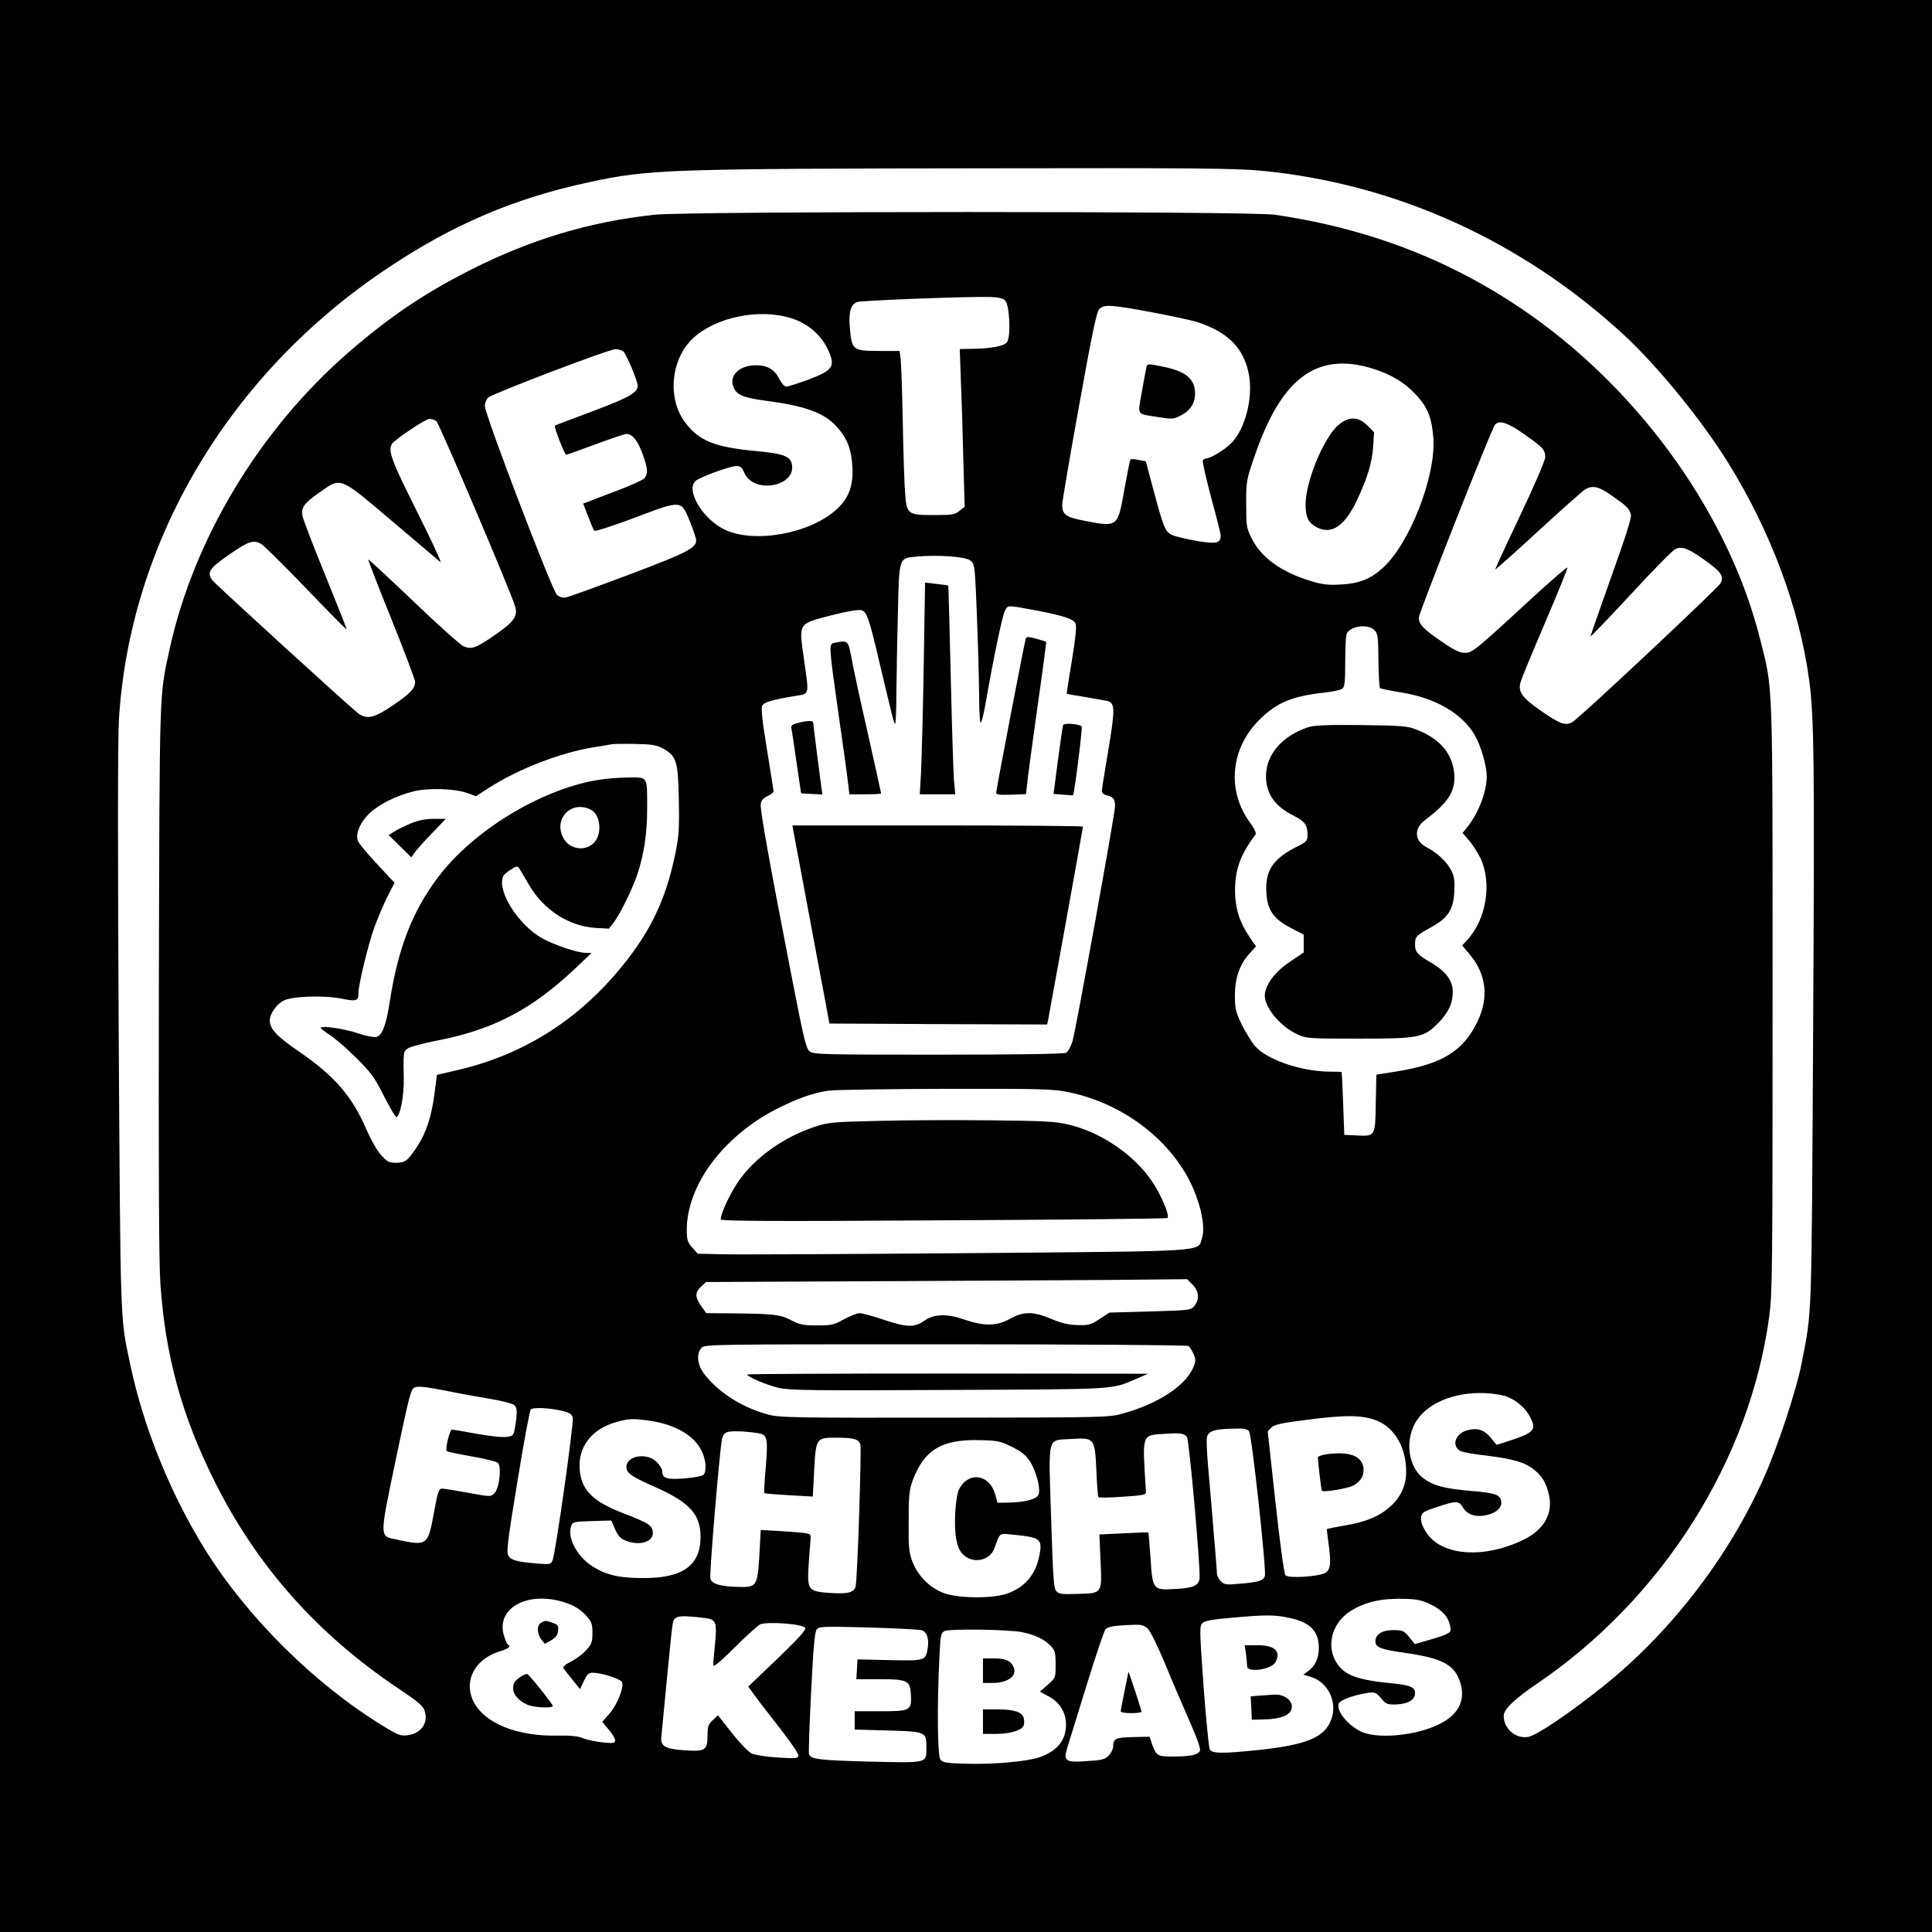
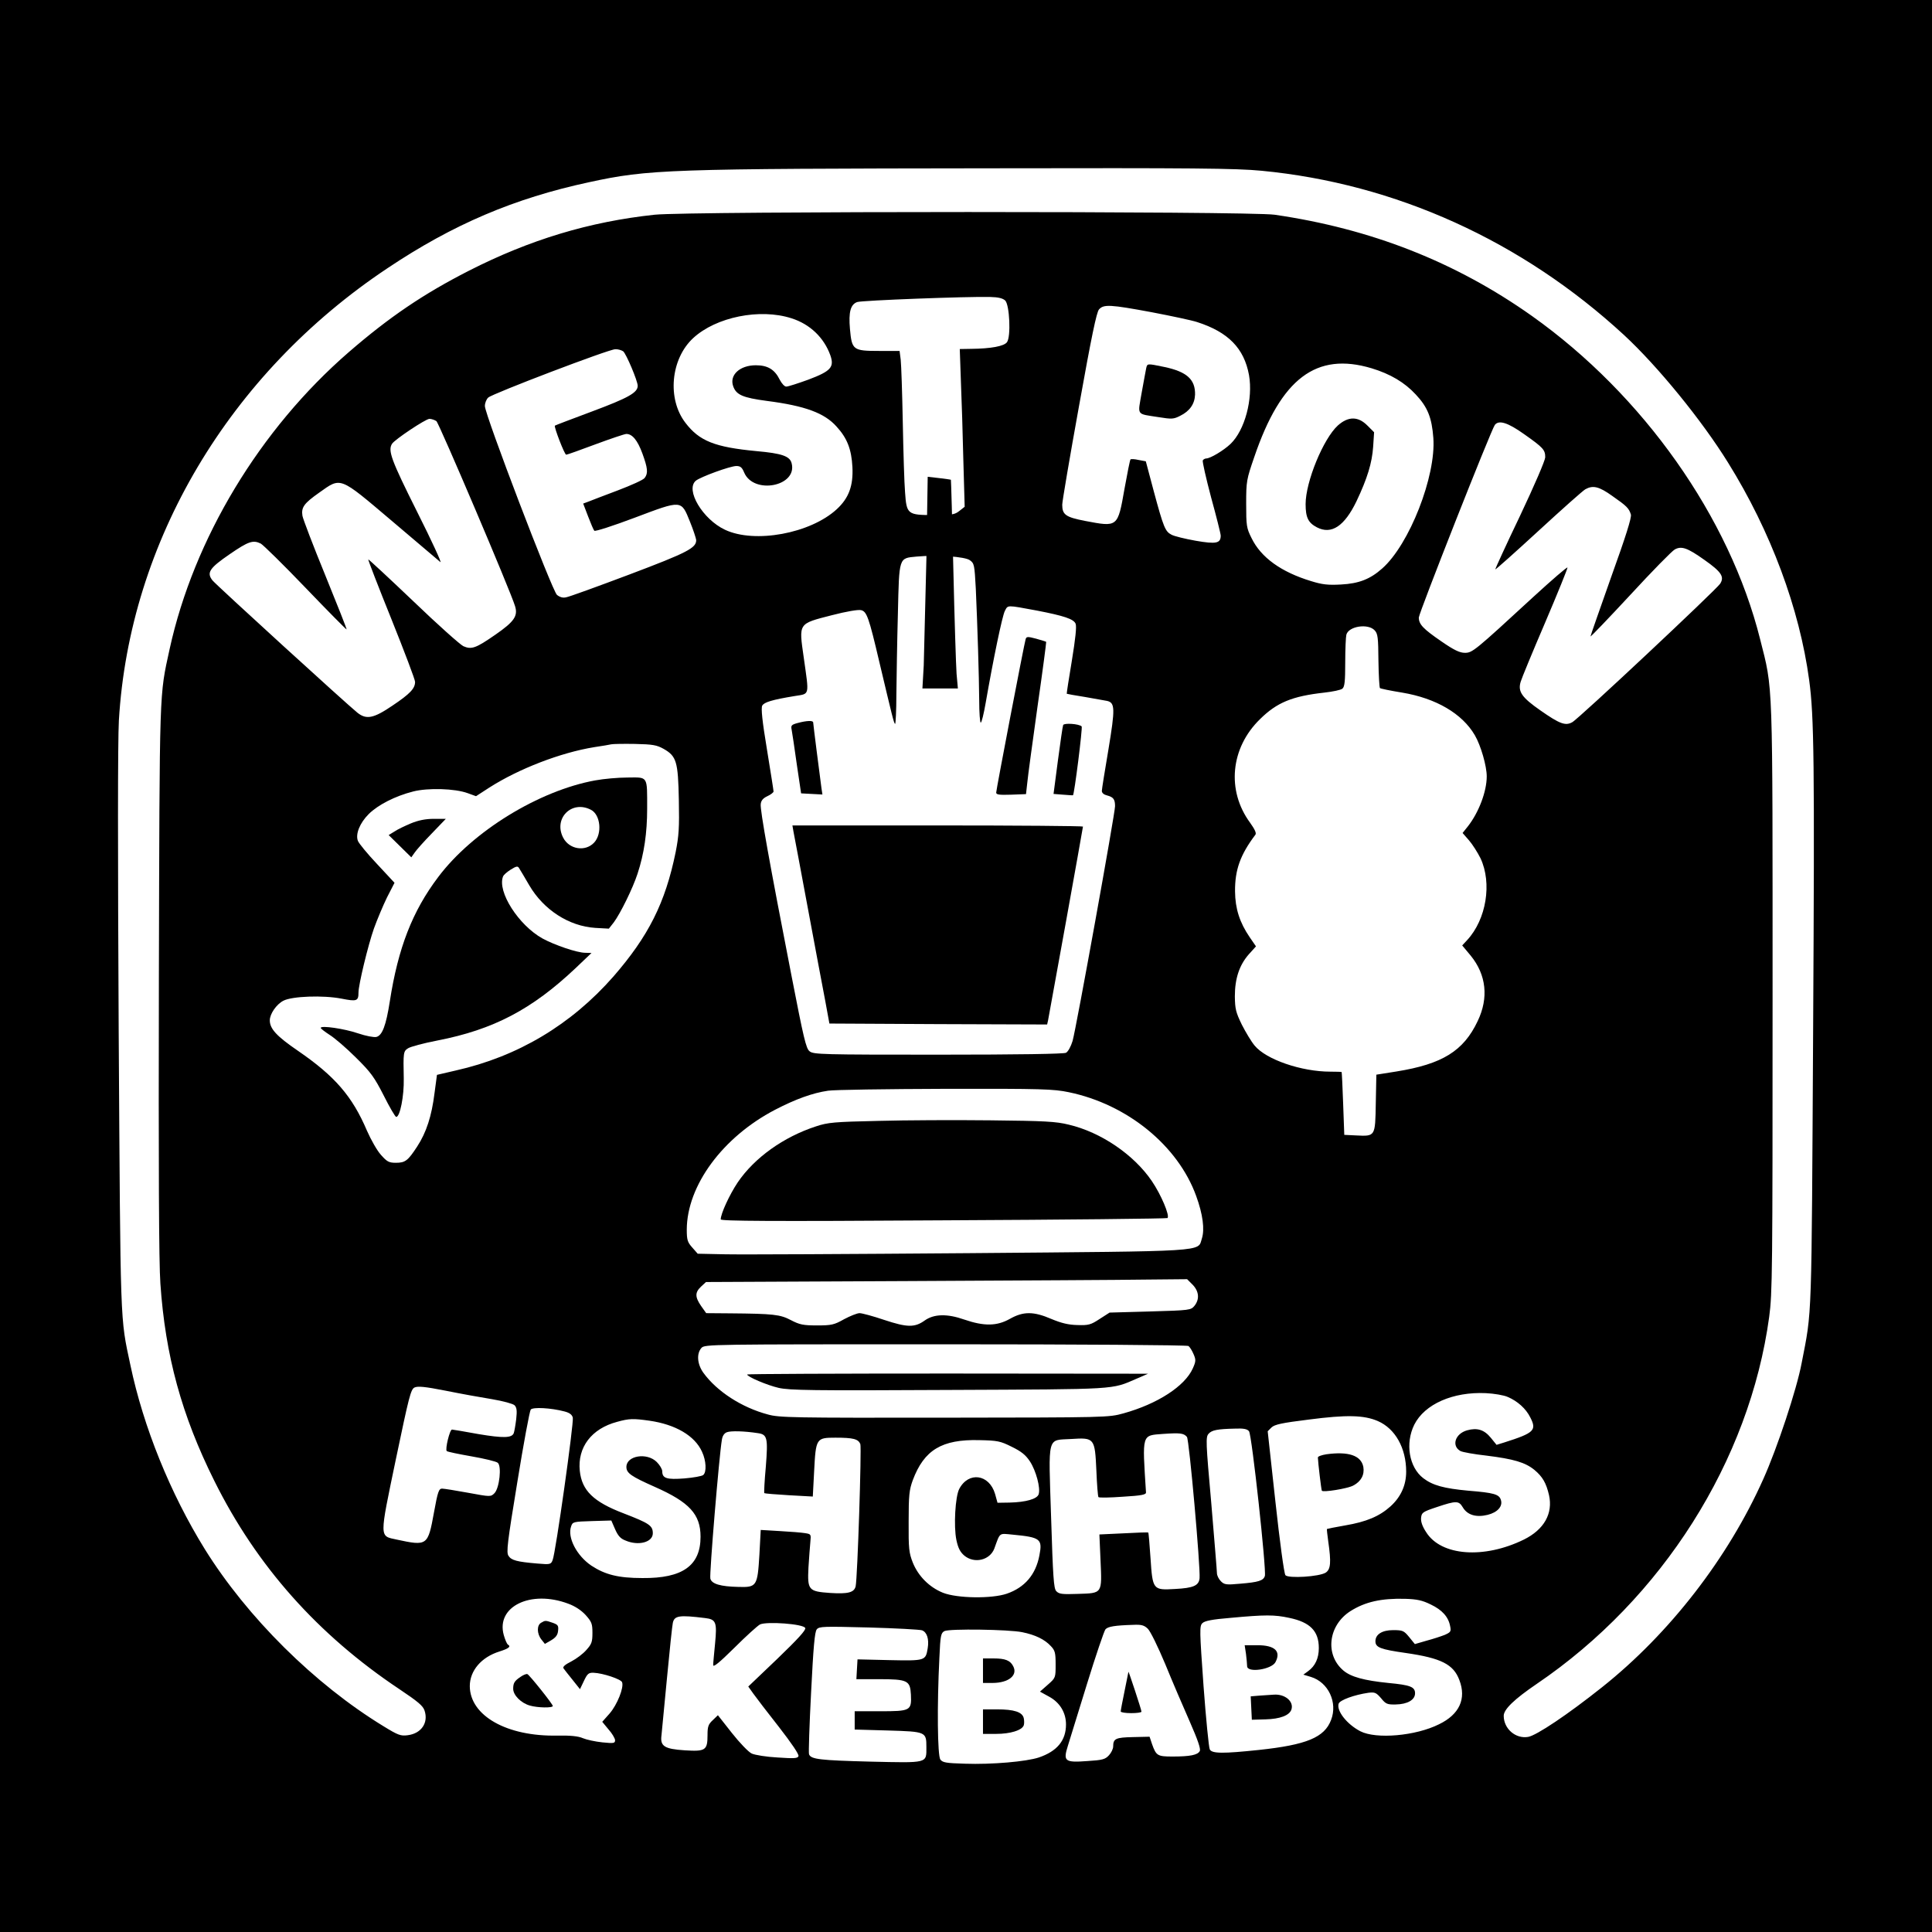
<svg xmlns="http://www.w3.org/2000/svg" version="1.0" width="1024pt" height="1024pt" viewBox="0 0 1024 1024" preserveAspectRatio="xMidYMid meet">
  <g transform="translate(0,1024) scale(0.1,-0.1)" fill="#000000" stroke="none">
    <path d="M0 5120 l0 -5120 5120 0 5120 0 0 5120 0 5120 -5120 0 -5120 0 0 -5120z m6686 4215 c710 -68 1380 -371 1922 -871 178 -165 411 -450 551 -676 226 -363 379 -774 430 -1153 26 -192 29 -428 21 -1845 -9 -1585 -5 -1487 -61 -1775 -26 -139 -130 -452 -203 -614 -187 -419 -497 -819 -854 -1103 -182 -145 -349 -257 -393 -264 -66 -11 -129 43 -129 112 0 34 56 88 175 169 665 451 1128 1182 1232 1945 17 126 18 239 18 1690 0 1723 3 1628 -66 1902 -162 647 -619 1294 -1209 1713 -405 287 -854 463 -1365 537 -132 19 -3104 19 -3285 0 -346 -37 -661 -132 -985 -297 -241 -123 -421 -245 -636 -431 -472 -409 -822 -990 -950 -1574 -55 -254 -53 -179 -57 -1750 -2 -992 0 -1505 8 -1613 26 -382 113 -699 286 -1046 224 -451 549 -816 981 -1104 97 -65 125 -88 133 -113 22 -65 -17 -122 -89 -131 -37 -5 -51 0 -129 48 -364 222 -722 577 -947 939 -182 294 -325 646 -394 975 -55 259 -52 181 -62 1770 -5 950 -5 1540 1 1646 56 948 584 1838 1423 2397 348 233 673 371 1068 456 318 69 414 72 2135 74 1067 2 1296 0 1430 -13z m-1358 -688 c23 -24 31 -192 9 -221 -16 -21 -84 -34 -191 -35 l-59 -1 6 -172 c4 -95 10 -284 13 -419 l7 -245 -28 -22 c-25 -20 -40 -22 -136 -22 -139 0 -144 4 -152 121 -4 46 -9 212 -12 369 -3 157 -8 306 -11 333 l-6 47 -109 0 c-138 0 -144 5 -154 116 -8 90 3 130 38 143 24 9 586 30 705 27 44 -1 67 -7 80 -19z m777 -62 c105 -20 213 -43 240 -52 165 -53 249 -139 275 -281 22 -126 -22 -292 -98 -365 -37 -35 -107 -77 -129 -77 -6 0 -15 -5 -18 -10 -3 -6 17 -94 44 -196 28 -102 51 -193 51 -203 0 -41 -24 -46 -133 -27 -56 10 -114 24 -128 32 -33 17 -42 38 -94 231 l-42 158 -38 7 c-21 5 -40 6 -43 3 -3 -2 -17 -73 -32 -156 -36 -205 -35 -203 -209 -170 -103 20 -121 33 -121 86 0 17 40 252 89 523 66 368 93 498 106 512 25 28 59 26 280 -15z m-1910 -32 c98 -31 172 -102 206 -196 22 -63 3 -84 -116 -129 -55 -20 -108 -37 -117 -37 -9 -1 -24 15 -35 36 -27 55 -64 77 -127 77 -85 0 -141 -52 -120 -111 16 -46 51 -61 179 -78 202 -26 305 -64 369 -136 56 -61 79 -120 84 -214 5 -100 -19 -165 -83 -224 -140 -129 -435 -183 -592 -109 -118 55 -212 212 -155 260 24 20 182 78 215 78 21 0 30 -7 41 -34 50 -119 283 -74 252 48 -9 38 -51 53 -187 65 -220 21 -302 53 -376 150 -98 127 -78 339 41 449 121 112 354 159 521 105z m-892 -175 c16 -13 77 -157 77 -183 0 -36 -50 -64 -240 -135 -107 -40 -197 -74 -199 -76 -6 -5 51 -154 60 -154 5 0 75 25 155 55 81 30 155 55 164 55 31 0 59 -33 85 -104 28 -77 31 -104 12 -129 -6 -10 -71 -39 -142 -66 -72 -27 -142 -54 -157 -60 l-27 -10 26 -68 c14 -37 29 -72 33 -76 4 -5 100 26 214 69 252 95 246 95 293 -21 18 -44 32 -88 33 -97 1 -42 -44 -66 -354 -183 -170 -64 -321 -119 -336 -121 -17 -4 -33 1 -48 13 -25 21 -382 955 -382 1001 0 16 8 36 18 45 23 21 639 256 673 256 14 1 33 -5 42 -11z m3967 -90 c99 -30 175 -75 234 -139 63 -67 85 -123 93 -230 15 -202 -127 -565 -271 -692 -64 -57 -124 -80 -218 -85 -70 -4 -101 0 -159 18 -158 48 -266 125 -316 229 -26 52 -28 64 -28 181 0 120 2 129 43 248 142 417 329 558 622 470z m-4957 -280 c14 -11 394 -903 417 -981 16 -52 -5 -82 -103 -150 -105 -73 -128 -81 -171 -62 -17 8 -137 115 -266 239 -129 123 -237 223 -238 221 -2 -2 53 -144 122 -315 69 -172 126 -322 126 -334 0 -35 -26 -63 -120 -126 -100 -68 -138 -75 -185 -38 -53 42 -750 678 -769 702 -32 41 -16 65 92 139 99 68 123 76 164 56 13 -7 120 -112 238 -235 118 -123 216 -222 217 -220 2 1 -49 130 -113 287 -64 156 -118 298 -121 315 -7 45 8 66 89 123 117 83 104 88 385 -150 131 -111 246 -209 257 -218 10 -9 -45 111 -123 266 -138 276 -156 325 -133 361 15 23 177 131 198 132 11 0 28 -6 37 -12z m5765 -69 c102 -72 112 -83 112 -123 -1 -18 -56 -146 -134 -311 -74 -154 -132 -282 -131 -283 2 -2 105 90 229 204 125 115 236 214 249 221 40 22 72 15 143 -36 76 -53 88 -65 98 -98 5 -15 -28 -119 -104 -330 -60 -170 -110 -312 -110 -316 0 -4 95 95 211 220 116 126 222 234 236 241 35 19 66 9 156 -55 91 -64 108 -90 84 -127 -22 -33 -752 -718 -784 -734 -36 -20 -66 -9 -169 63 -99 69 -120 100 -104 152 4 15 62 156 129 312 67 157 120 288 119 293 -2 4 -82 -65 -178 -153 -316 -291 -326 -299 -366 -299 -27 0 -57 14 -125 61 -96 66 -119 90 -119 126 0 23 384 997 403 1021 21 27 68 13 155 -49z m-2938 -668 c24 -17 25 -24 32 -152 9 -203 17 -460 18 -591 0 -65 4 -118 8 -118 5 0 16 46 26 103 41 235 88 462 102 489 17 32 7 32 169 2 145 -28 196 -45 206 -70 6 -16 -1 -79 -20 -196 -16 -95 -28 -174 -27 -175 1 -1 44 -9 96 -17 52 -9 105 -19 118 -21 42 -10 43 -40 7 -257 -19 -112 -35 -211 -35 -220 0 -11 11 -20 28 -24 33 -9 42 -20 42 -57 0 -38 -206 -1178 -225 -1244 -9 -30 -24 -57 -35 -63 -12 -6 -247 -10 -678 -10 -614 0 -661 1 -681 18 -19 14 -32 72 -96 401 -116 595 -167 879 -163 909 2 19 12 31 35 42 18 8 33 20 33 25 0 6 -16 106 -35 223 -25 150 -32 219 -25 232 10 18 51 31 173 51 80 13 76 -2 47 204 -26 184 -31 178 148 224 77 20 141 31 156 27 30 -7 41 -37 97 -276 68 -286 76 -321 83 -327 3 -4 7 68 7 158 1 90 4 282 8 426 7 303 4 294 99 303 111 10 255 0 282 -19z m2146 -372 c17 -18 19 -39 20 -161 1 -76 5 -142 8 -145 3 -3 56 -14 118 -24 179 -30 318 -111 385 -226 32 -55 63 -163 63 -218 0 -80 -42 -191 -100 -265 l-28 -35 34 -39 c19 -22 46 -65 61 -95 62 -132 31 -324 -71 -434 l-26 -28 45 -54 c83 -102 96 -224 37 -347 -75 -159 -188 -228 -430 -267 l-107 -17 -3 -152 c-3 -177 -2 -175 -105 -170 l-62 3 -6 165 c-3 91 -7 166 -8 168 0 1 -28 2 -60 2 -153 0 -340 64 -401 138 -17 20 -47 70 -68 111 -32 66 -36 83 -37 150 0 95 24 166 74 223 l38 42 -33 48 c-54 79 -77 152 -78 243 -1 115 28 195 108 301 6 8 -3 28 -28 63 -126 171 -104 397 52 549 90 89 171 122 341 141 45 5 88 14 96 21 12 10 15 39 15 139 0 69 3 136 6 147 12 45 115 61 150 23z m-3769 -628 c69 -39 77 -68 81 -271 3 -147 0 -191 -17 -277 -55 -269 -144 -445 -330 -659 -224 -255 -506 -424 -836 -498 l-99 -23 -13 -97 c-15 -121 -43 -208 -92 -283 -49 -75 -63 -86 -113 -86 -37 0 -47 6 -79 42 -20 22 -53 80 -74 128 -78 183 -170 289 -365 423 -114 78 -150 117 -150 162 0 34 35 85 72 104 46 24 210 30 308 11 81 -16 90 -13 90 32 0 42 51 252 82 340 17 47 48 121 69 164 l40 78 -93 100 c-51 54 -96 109 -101 122 -14 36 10 95 57 142 49 49 141 96 236 120 78 20 221 16 289 -9 l44 -16 71 46 c155 99 377 185 556 214 41 6 82 13 90 15 8 2 65 3 125 2 95 -2 116 -6 152 -26z m2148 -1820 c309 -64 578 -282 675 -550 35 -96 46 -177 30 -226 -23 -71 47 -66 -1235 -77 -632 -5 -1215 -8 -1293 -6 l-144 3 -29 33 c-25 28 -29 40 -29 95 1 233 190 490 468 635 110 57 199 89 281 101 31 5 310 9 621 10 515 1 573 -1 655 -18z m656 -1020 c34 -35 38 -77 10 -112 -19 -23 -24 -24 -235 -30 l-215 -6 -53 -34 c-47 -31 -59 -34 -118 -32 -47 1 -84 10 -137 32 -95 41 -149 41 -220 1 -69 -39 -137 -40 -242 -4 -91 32 -161 30 -210 -5 -53 -38 -93 -37 -214 3 -59 20 -118 36 -131 36 -13 0 -50 -15 -82 -32 -53 -30 -67 -33 -144 -33 -73 0 -92 4 -138 28 -57 30 -92 34 -323 36 l-126 1 -27 38 c-33 48 -33 72 0 103 l26 24 1061 5 c584 3 1158 6 1275 8 l214 2 29 -29z m-22 -325 c7 -5 19 -24 27 -43 13 -30 13 -38 -4 -76 -42 -94 -187 -188 -367 -238 -80 -22 -83 -22 -950 -23 -801 -1 -875 0 -935 17 -139 37 -270 122 -342 221 -33 46 -37 102 -10 132 18 19 44 19 1293 19 701 0 1280 -4 1288 -9z m-3691 -282 c59 -10 110 -24 119 -32 12 -12 14 -29 9 -74 -4 -33 -10 -66 -13 -74 -10 -26 -55 -27 -187 -5 -72 13 -135 24 -140 24 -12 2 -38 -106 -28 -114 4 -4 63 -16 131 -28 69 -12 131 -27 139 -34 22 -17 9 -134 -17 -161 -20 -20 -21 -20 -140 2 -65 12 -128 22 -138 22 -17 0 -23 -16 -43 -127 -32 -176 -35 -178 -198 -143 -92 20 -92 2 -4 425 70 334 79 371 99 381 18 8 53 5 165 -17 79 -16 190 -36 246 -45z m5383 12 c52 -22 97 -62 120 -109 35 -68 20 -82 -137 -132 l-42 -13 -30 37 c-35 43 -72 55 -126 40 -64 -18 -84 -83 -35 -110 12 -6 73 -17 137 -24 145 -18 206 -36 255 -76 43 -36 62 -69 77 -133 22 -98 -26 -183 -133 -236 -212 -104 -439 -87 -518 39 -20 30 -29 56 -27 76 3 28 8 32 83 57 104 35 117 34 138 -1 24 -41 71 -55 132 -40 52 13 81 45 70 79 -9 30 -37 38 -173 49 -129 12 -188 28 -238 66 -76 58 -97 185 -48 284 55 109 205 175 379 167 44 -2 96 -11 116 -20z m-4999 -77 c27 -7 40 -17 44 -33 6 -27 -91 -718 -107 -755 -9 -23 -13 -24 -82 -18 -107 9 -137 17 -152 41 -12 18 -6 69 47 391 33 204 65 376 71 384 12 14 107 9 179 -10z m4311 -51 c92 -40 150 -143 150 -268 0 -72 -28 -134 -83 -184 -59 -53 -128 -82 -240 -101 -52 -9 -96 -18 -97 -19 -1 -1 2 -31 7 -66 16 -111 13 -147 -13 -165 -34 -22 -198 -32 -214 -14 -7 8 -30 178 -53 389 l-41 374 20 20 c17 16 53 24 198 42 200 26 292 24 366 -8z m-3861 2 c139 -20 241 -80 279 -165 22 -47 25 -108 6 -123 -7 -6 -52 -14 -100 -18 -93 -7 -117 0 -117 38 0 11 -13 33 -29 49 -52 52 -161 34 -161 -26 0 -33 25 -50 151 -106 183 -81 242 -145 242 -264 0 -153 -95 -221 -308 -219 -128 0 -198 18 -271 66 -78 53 -128 150 -107 208 8 24 12 25 111 28 l102 3 20 -46 c15 -34 28 -50 55 -60 69 -30 145 -9 145 38 0 41 -18 53 -155 106 -160 61 -221 121 -232 225 -13 125 62 224 198 260 65 18 85 18 171 6z m3178 -56 c15 -17 93 -737 84 -767 -8 -25 -34 -33 -131 -41 -74 -7 -84 -5 -102 13 -12 12 -21 31 -21 43 0 12 -14 179 -30 371 -29 325 -30 351 -14 368 17 19 46 25 140 27 45 2 65 -2 74 -14z m-2603 -10 c50 -7 54 -25 42 -178 -7 -75 -10 -138 -8 -140 2 -2 61 -7 130 -11 l127 -7 7 133 c9 176 11 179 113 179 95 0 121 -7 132 -34 7 -21 -15 -709 -25 -754 -8 -33 -41 -41 -135 -35 -115 8 -121 15 -115 135 3 51 8 112 10 135 4 41 4 42 -28 47 -17 3 -78 8 -134 11 l-101 6 -7 -131 c-10 -167 -14 -174 -111 -171 -96 2 -142 16 -149 44 -6 21 47 655 61 735 3 22 13 36 27 41 21 8 93 6 164 -5z m2274 -20 c12 -14 72 -691 67 -749 -4 -39 -32 -52 -131 -57 -116 -7 -118 -4 -129 163 -5 73 -10 135 -12 136 -1 2 -60 0 -131 -4 l-128 -6 6 -137 c8 -178 11 -174 -120 -178 -85 -3 -100 -1 -115 15 -13 15 -17 72 -27 392 -14 441 -23 406 107 414 123 8 125 5 133 -167 3 -75 8 -138 11 -141 3 -4 61 -3 129 2 101 6 124 11 123 23 -20 315 -24 301 92 310 89 6 108 4 125 -16z m-929 -52 c51 -25 74 -43 97 -78 32 -49 57 -141 46 -174 -8 -25 -68 -42 -154 -44 l-64 -1 -13 47 c-31 105 -141 120 -190 26 -21 -41 -30 -197 -15 -270 9 -43 20 -64 42 -83 53 -44 135 -25 159 37 32 88 23 81 98 74 147 -14 158 -23 141 -110 -19 -101 -77 -170 -173 -203 -79 -27 -262 -25 -338 5 -72 29 -131 88 -160 160 -20 51 -23 73 -22 217 0 140 3 168 22 220 60 160 154 217 352 212 97 -2 112 -5 172 -35z m-2350 -832 c36 -13 69 -35 92 -60 32 -36 36 -46 36 -95 0 -47 -4 -59 -32 -90 -17 -20 -53 -47 -80 -61 -34 -17 -47 -29 -41 -37 5 -7 26 -34 48 -61 l39 -49 21 44 c18 38 25 44 51 43 50 -2 145 -34 151 -50 11 -28 -26 -120 -66 -166 l-39 -44 33 -40 c19 -21 34 -47 35 -57 0 -17 -6 -18 -67 -12 -38 4 -84 14 -103 22 -25 11 -65 15 -135 14 -268 -6 -464 105 -465 262 0 82 61 154 158 184 50 16 62 26 43 37 -4 3 -14 25 -21 50 -42 151 143 241 342 166z m4571 -4 c61 -29 94 -66 103 -115 6 -28 3 -32 -28 -46 -20 -8 -63 -22 -97 -31 l-62 -18 -30 37 c-28 34 -34 37 -85 37 -58 0 -94 -22 -94 -59 0 -33 27 -43 160 -62 188 -27 254 -60 285 -144 38 -99 0 -182 -108 -234 -124 -62 -333 -80 -417 -37 -71 37 -127 108 -115 146 6 19 82 47 158 58 34 4 41 1 67 -29 25 -31 33 -34 78 -33 61 1 102 24 102 59 0 34 -24 44 -142 55 -128 13 -198 32 -238 66 -99 84 -80 240 38 315 78 49 162 68 288 65 65 -2 92 -8 137 -30z m-3846 -72 c58 -7 64 -21 53 -135 -5 -52 -10 -103 -10 -114 0 -14 32 12 113 92 61 61 122 116 135 123 35 17 232 3 240 -19 4 -11 -40 -59 -148 -163 l-154 -147 27 -38 c15 -21 76 -101 136 -177 66 -85 107 -145 103 -154 -4 -12 -23 -13 -111 -7 -58 3 -120 13 -137 21 -17 8 -64 57 -105 109 l-74 94 -27 -26 c-24 -22 -28 -35 -28 -78 0 -82 -10 -89 -121 -82 -108 7 -131 22 -123 80 2 17 15 154 29 302 14 149 28 280 31 293 8 39 34 43 171 26z m3096 1 c111 -23 157 -70 157 -160 0 -54 -19 -95 -56 -122 l-26 -19 40 -12 c92 -28 143 -135 107 -228 -35 -93 -130 -132 -382 -159 -190 -20 -250 -20 -261 3 -5 9 -20 160 -33 335 -21 295 -22 319 -6 334 12 12 51 20 149 28 184 17 233 17 311 0z m-750 -57 c14 -13 54 -95 93 -188 37 -91 96 -228 130 -305 43 -98 59 -145 53 -156 -11 -21 -52 -29 -144 -29 -80 0 -87 4 -109 66 l-13 39 -88 -2 c-92 -2 -105 -8 -105 -50 0 -12 -10 -33 -22 -46 -20 -22 -34 -26 -115 -31 -120 -9 -129 -1 -103 81 10 32 56 180 102 330 46 149 90 278 97 287 13 15 49 21 148 24 42 2 57 -2 76 -20z m-1196 -9 c26 -10 38 -46 30 -95 -11 -66 -12 -67 -202 -63 l-170 4 -3 -52 -3 -53 118 0 c154 0 167 -7 171 -82 4 -85 -2 -88 -164 -88 l-134 0 0 -49 0 -48 177 -5 c201 -6 203 -7 203 -88 0 -87 11 -84 -298 -77 -266 7 -314 12 -324 39 -3 7 2 155 11 329 12 239 19 320 30 333 13 16 36 16 275 10 144 -4 271 -11 283 -15z m531 -10 c69 -14 119 -38 152 -74 22 -23 25 -36 25 -97 0 -70 0 -71 -41 -107 l-42 -37 49 -27 c57 -31 89 -85 89 -147 0 -85 -47 -142 -144 -175 -67 -22 -249 -38 -392 -33 -101 3 -117 6 -130 22 -15 22 -18 284 -5 541 5 117 8 130 27 140 27 13 339 9 412 -6z" />
    <path d="M6075 8288 c-3 -13 -13 -71 -24 -130 -21 -123 -31 -110 90 -129 69 -11 79 -11 114 7 51 25 77 63 79 112 2 81 -44 122 -163 147 -92 19 -90 19 -96 -7z" />
    <path d="M7091 7985 c-77 -70 -171 -298 -171 -417 0 -71 14 -99 60 -123 77 -40 146 6 210 139 57 120 82 202 88 288 l5 77 -36 36 c-49 49 -101 49 -156 0z" />
-     <path d="M4896 6713 c-4 -241 -11 -493 -14 -561 l-7 -122 94 0 94 0 -7 78 c-3 42 -11 291 -17 552 -6 261 -12 476 -13 476 0 1 -28 5 -62 9 l-61 7 -7 -439z" />
+     <path d="M4896 6713 l-7 -122 94 0 94 0 -7 78 c-3 42 -11 291 -17 552 -6 261 -12 476 -13 476 0 1 -28 5 -62 9 l-61 7 -7 -439z" />
    <path d="M5436 6852 c-8 -26 -156 -798 -156 -813 0 -11 17 -13 79 -11 l79 3 7 62 c3 34 28 215 54 402 27 187 47 341 46 343 -2 2 -26 9 -54 17 -45 12 -51 11 -55 -3z" />
-     <path d="M4423 6833 c-31 -6 -31 -7 21 -375 25 -172 48 -339 51 -370 l7 -58 84 0 c46 0 84 2 84 5 0 2 -31 143 -69 312 -39 170 -78 350 -87 401 -19 100 -18 99 -91 85z" />
    <path d="M4228 6408 c-33 -9 -37 -13 -32 -36 3 -15 15 -97 27 -182 l23 -155 56 -3 57 -3 -5 33 c-10 74 -44 341 -44 349 0 11 -34 10 -82 -3z" />
    <path d="M5635 6397 c-3 -7 -15 -92 -28 -189 l-23 -176 51 -4 c27 -2 51 -4 52 -3 7 3 52 360 46 365 -15 14 -94 19 -98 7z" />
    <path d="M4206 5830 c4 -19 38 -201 76 -405 38 -203 79 -424 92 -490 l22 -120 577 -3 577 -2 5 22 c6 29 185 1020 185 1027 0 3 -346 6 -770 6 l-770 0 6 -35z" />
-     <path d="M6935 6386 c-138 -45 -225 -145 -225 -259 0 -93 45 -158 142 -208 64 -32 78 -51 78 -103 0 -33 -4 -38 -59 -65 -124 -63 -166 -126 -159 -241 5 -94 38 -141 131 -189 l67 -35 0 -47 0 -47 -71 -48 c-73 -48 -122 -108 -134 -165 -14 -64 72 -176 173 -222 45 -21 61 -22 322 -22 322 0 346 5 423 83 54 55 77 104 77 164 0 60 -35 108 -112 154 -76 44 -88 58 -88 98 0 42 5 47 83 90 92 51 121 94 125 191 3 58 0 80 -16 112 -24 46 -75 94 -132 123 -63 32 -67 98 -9 142 130 98 166 157 156 254 -11 102 -77 179 -197 226 -50 20 -75 22 -295 25 -177 2 -250 -1 -280 -11z" />
    <path d="M3156 6104 c-299 -54 -651 -270 -833 -512 -137 -181 -213 -376 -257 -660 -20 -128 -40 -180 -71 -188 -13 -3 -56 5 -97 19 -73 25 -198 43 -198 29 0 -4 21 -20 47 -37 26 -16 89 -70 139 -120 80 -79 98 -104 148 -202 31 -62 61 -113 66 -113 20 0 42 111 40 203 -3 140 -2 145 23 161 12 8 82 27 155 41 298 58 501 165 732 383 l85 81 -33 1 c-43 0 -163 41 -227 76 -127 71 -240 248 -209 328 3 9 22 25 41 37 29 18 37 20 44 8 5 -8 30 -49 54 -91 76 -130 210 -217 350 -226 l72 -4 26 33 c35 47 101 181 126 258 35 106 51 217 51 345 0 176 6 166 -104 165 -50 0 -127 -7 -170 -15z m-24 -156 c51 -26 61 -127 17 -174 -47 -50 -132 -36 -164 26 -53 102 45 201 147 148z" />
    <path d="M2178 5876 c-31 -13 -71 -32 -87 -43 l-31 -19 60 -59 60 -59 17 24 c9 14 50 60 92 103 l74 77 -64 0 c-44 0 -82 -8 -121 -24z" />
    <path d="M4655 4299 c-233 -5 -267 -8 -330 -29 -172 -56 -326 -166 -415 -297 -44 -66 -90 -166 -90 -196 0 -9 259 -11 1181 -5 649 3 1183 9 1187 12 13 13 -34 124 -83 196 -95 140 -270 259 -440 299 -68 17 -129 20 -415 23 -184 2 -452 1 -595 -3z" />
    <path d="M3960 2955 c0 -12 106 -57 167 -71 58 -13 174 -15 902 -11 907 4 859 1 996 60 l60 26 -1062 1 c-585 0 -1063 -2 -1063 -5z" />
    <path d="M7030 2532 c-25 -4 -45 -11 -45 -17 1 -29 18 -171 21 -176 6 -10 136 11 166 27 42 22 61 57 54 99 -12 61 -79 83 -196 67z" />
    <path d="M2868 1639 c-23 -13 -23 -57 1 -88 l19 -24 33 19 c25 15 35 28 37 51 3 27 -1 32 -29 42 -38 13 -39 13 -61 0z" />
    <path d="M2760 1353 c-33 -22 -40 -33 -40 -64 0 -34 42 -76 89 -89 42 -12 121 -13 121 -2 -1 11 -124 165 -135 169 -6 2 -22 -5 -35 -14z" />
    <path d="M6604 1474 c3 -26 6 -55 6 -65 0 -37 129 -18 150 21 31 58 -3 90 -95 90 l-68 0 7 -46z" />
    <path d="M6677 1253 l-48 -4 3 -62 3 -62 72 2 c78 2 128 21 138 53 13 42 -34 82 -93 78 -15 -1 -49 -3 -75 -5z" />
    <path d="M5981 1379 c-1 -4 -10 -51 -21 -104 -11 -53 -20 -101 -20 -106 0 -5 25 -9 55 -9 30 0 55 3 55 8 0 10 -69 218 -69 211z" />
    <path d="M5210 1385 l0 -65 50 0 c86 0 136 41 110 89 -16 31 -43 41 -104 41 l-56 0 0 -65z" />
    <path d="M5210 1115 l0 -65 70 0 c75 0 136 19 146 45 3 8 3 26 0 39 -8 32 -51 46 -142 46 l-74 0 0 -65z" />
  </g>
</svg>